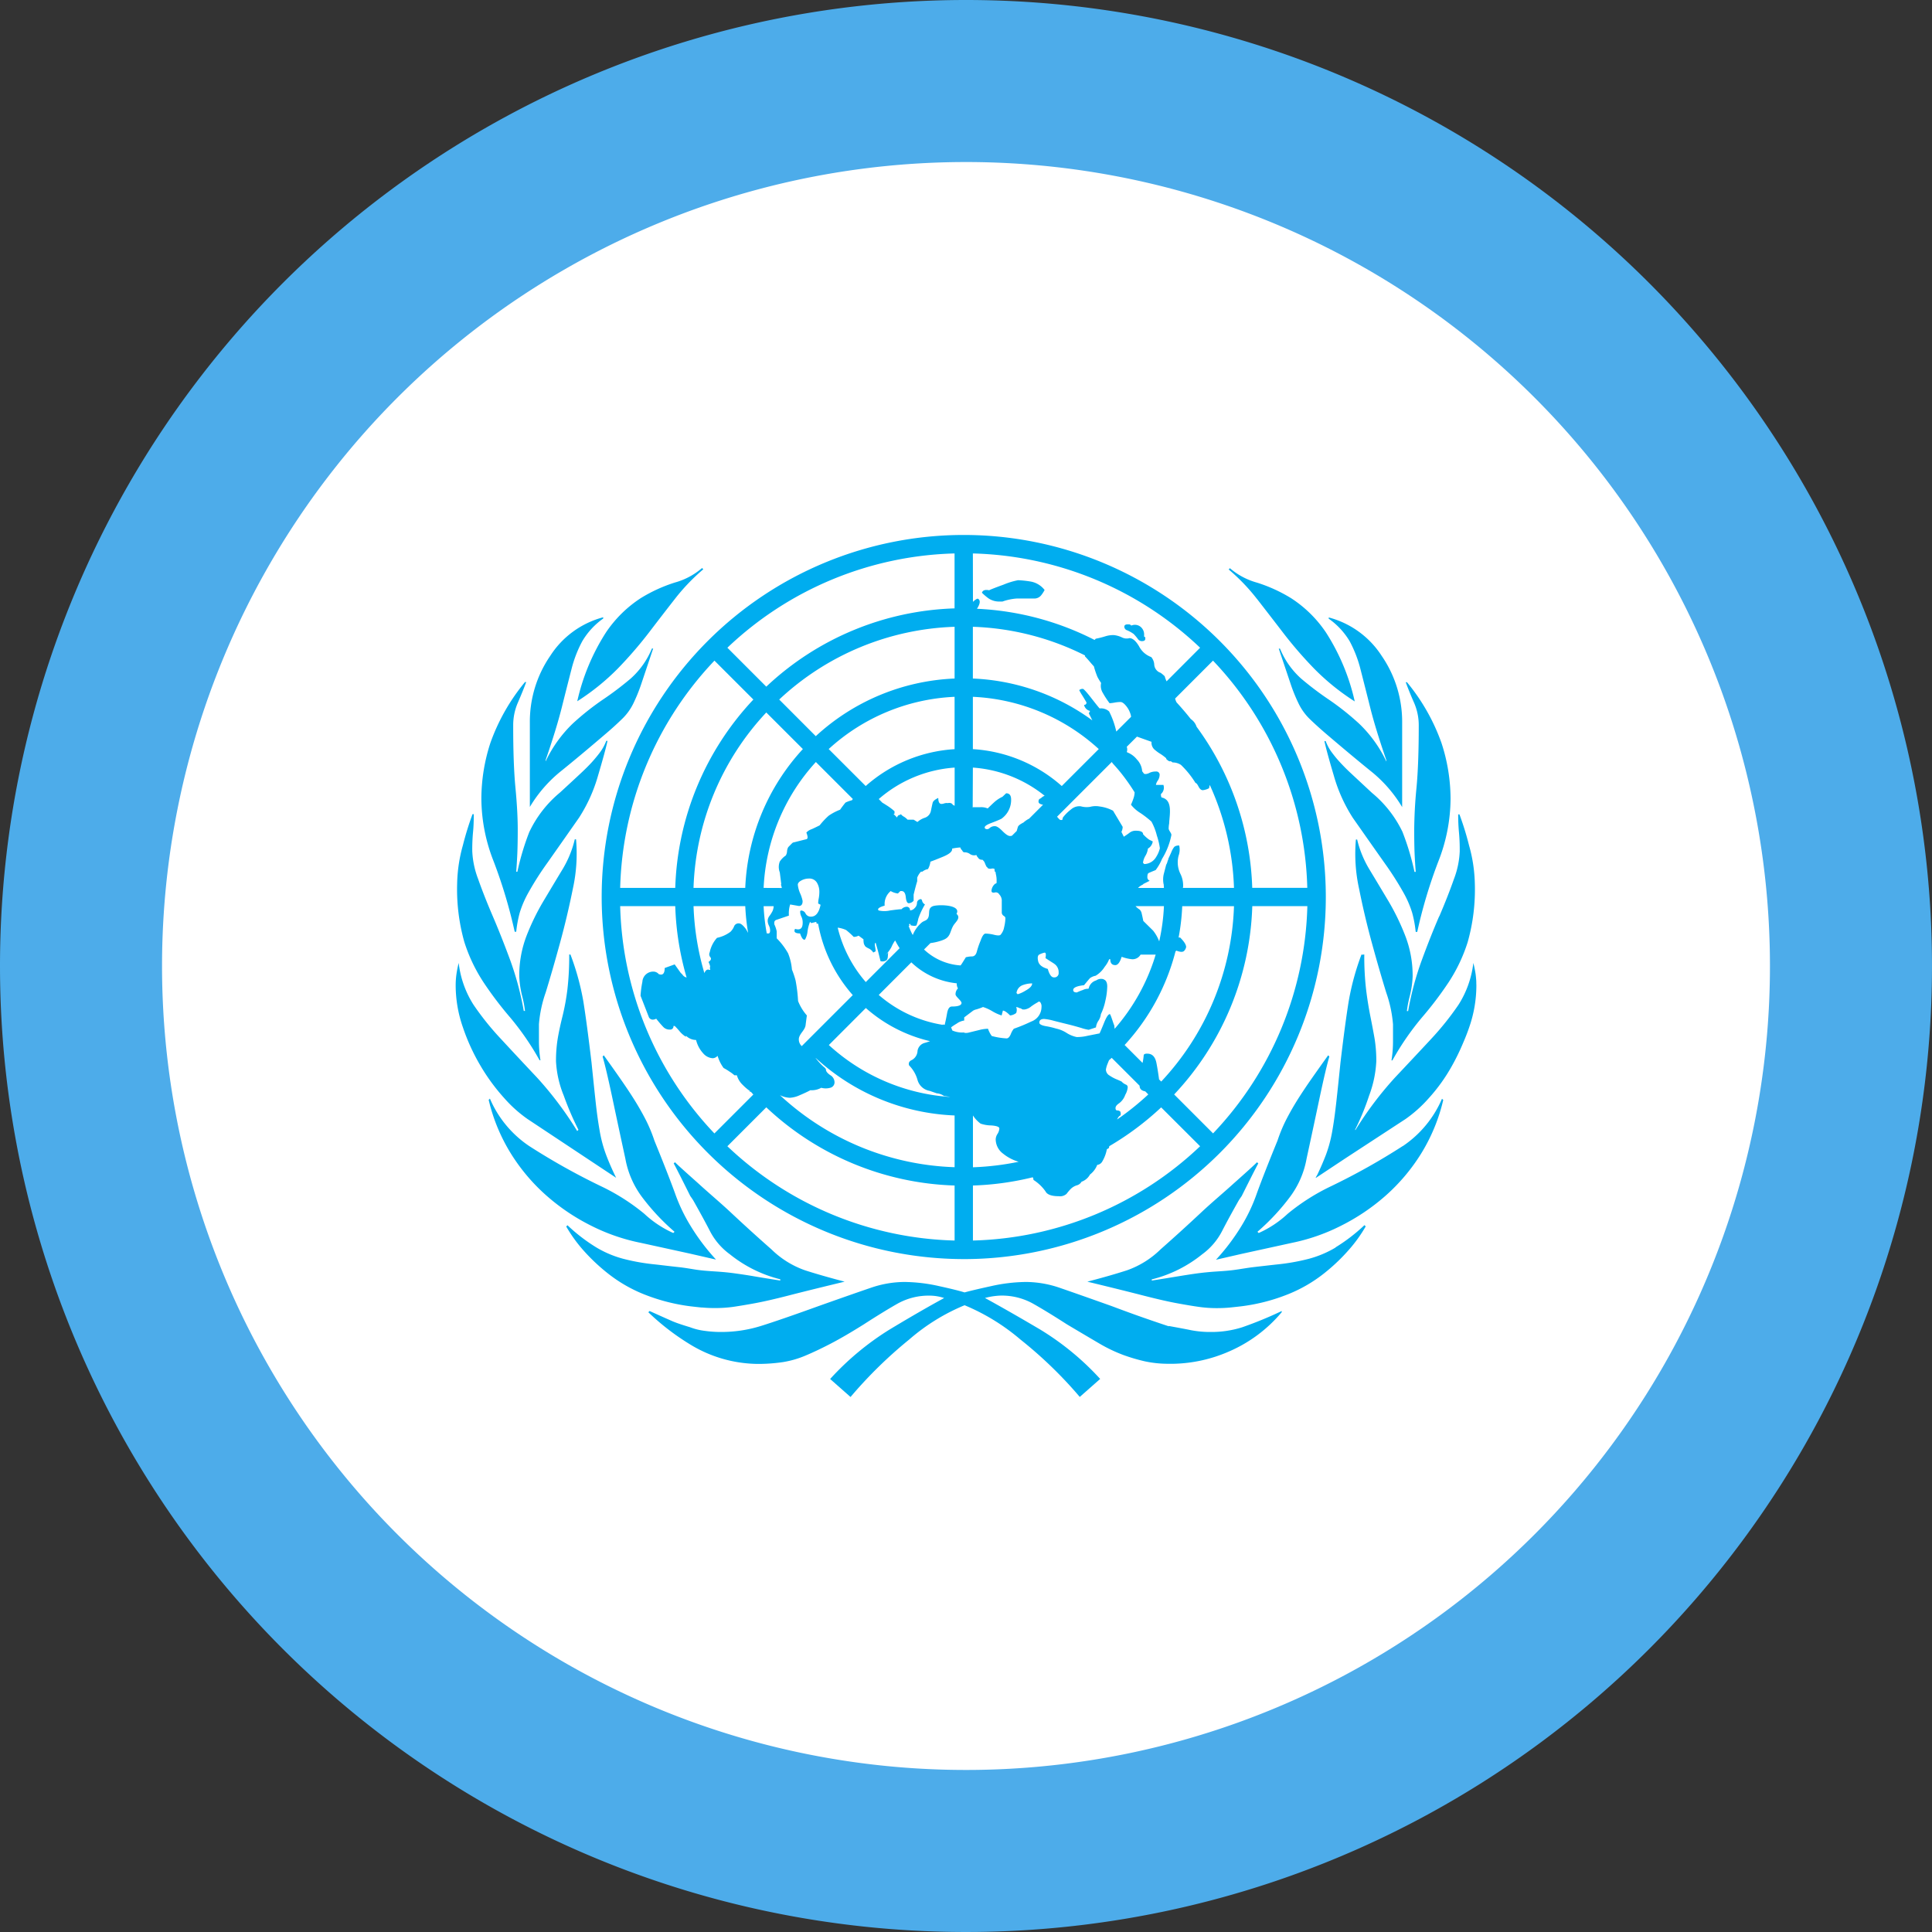
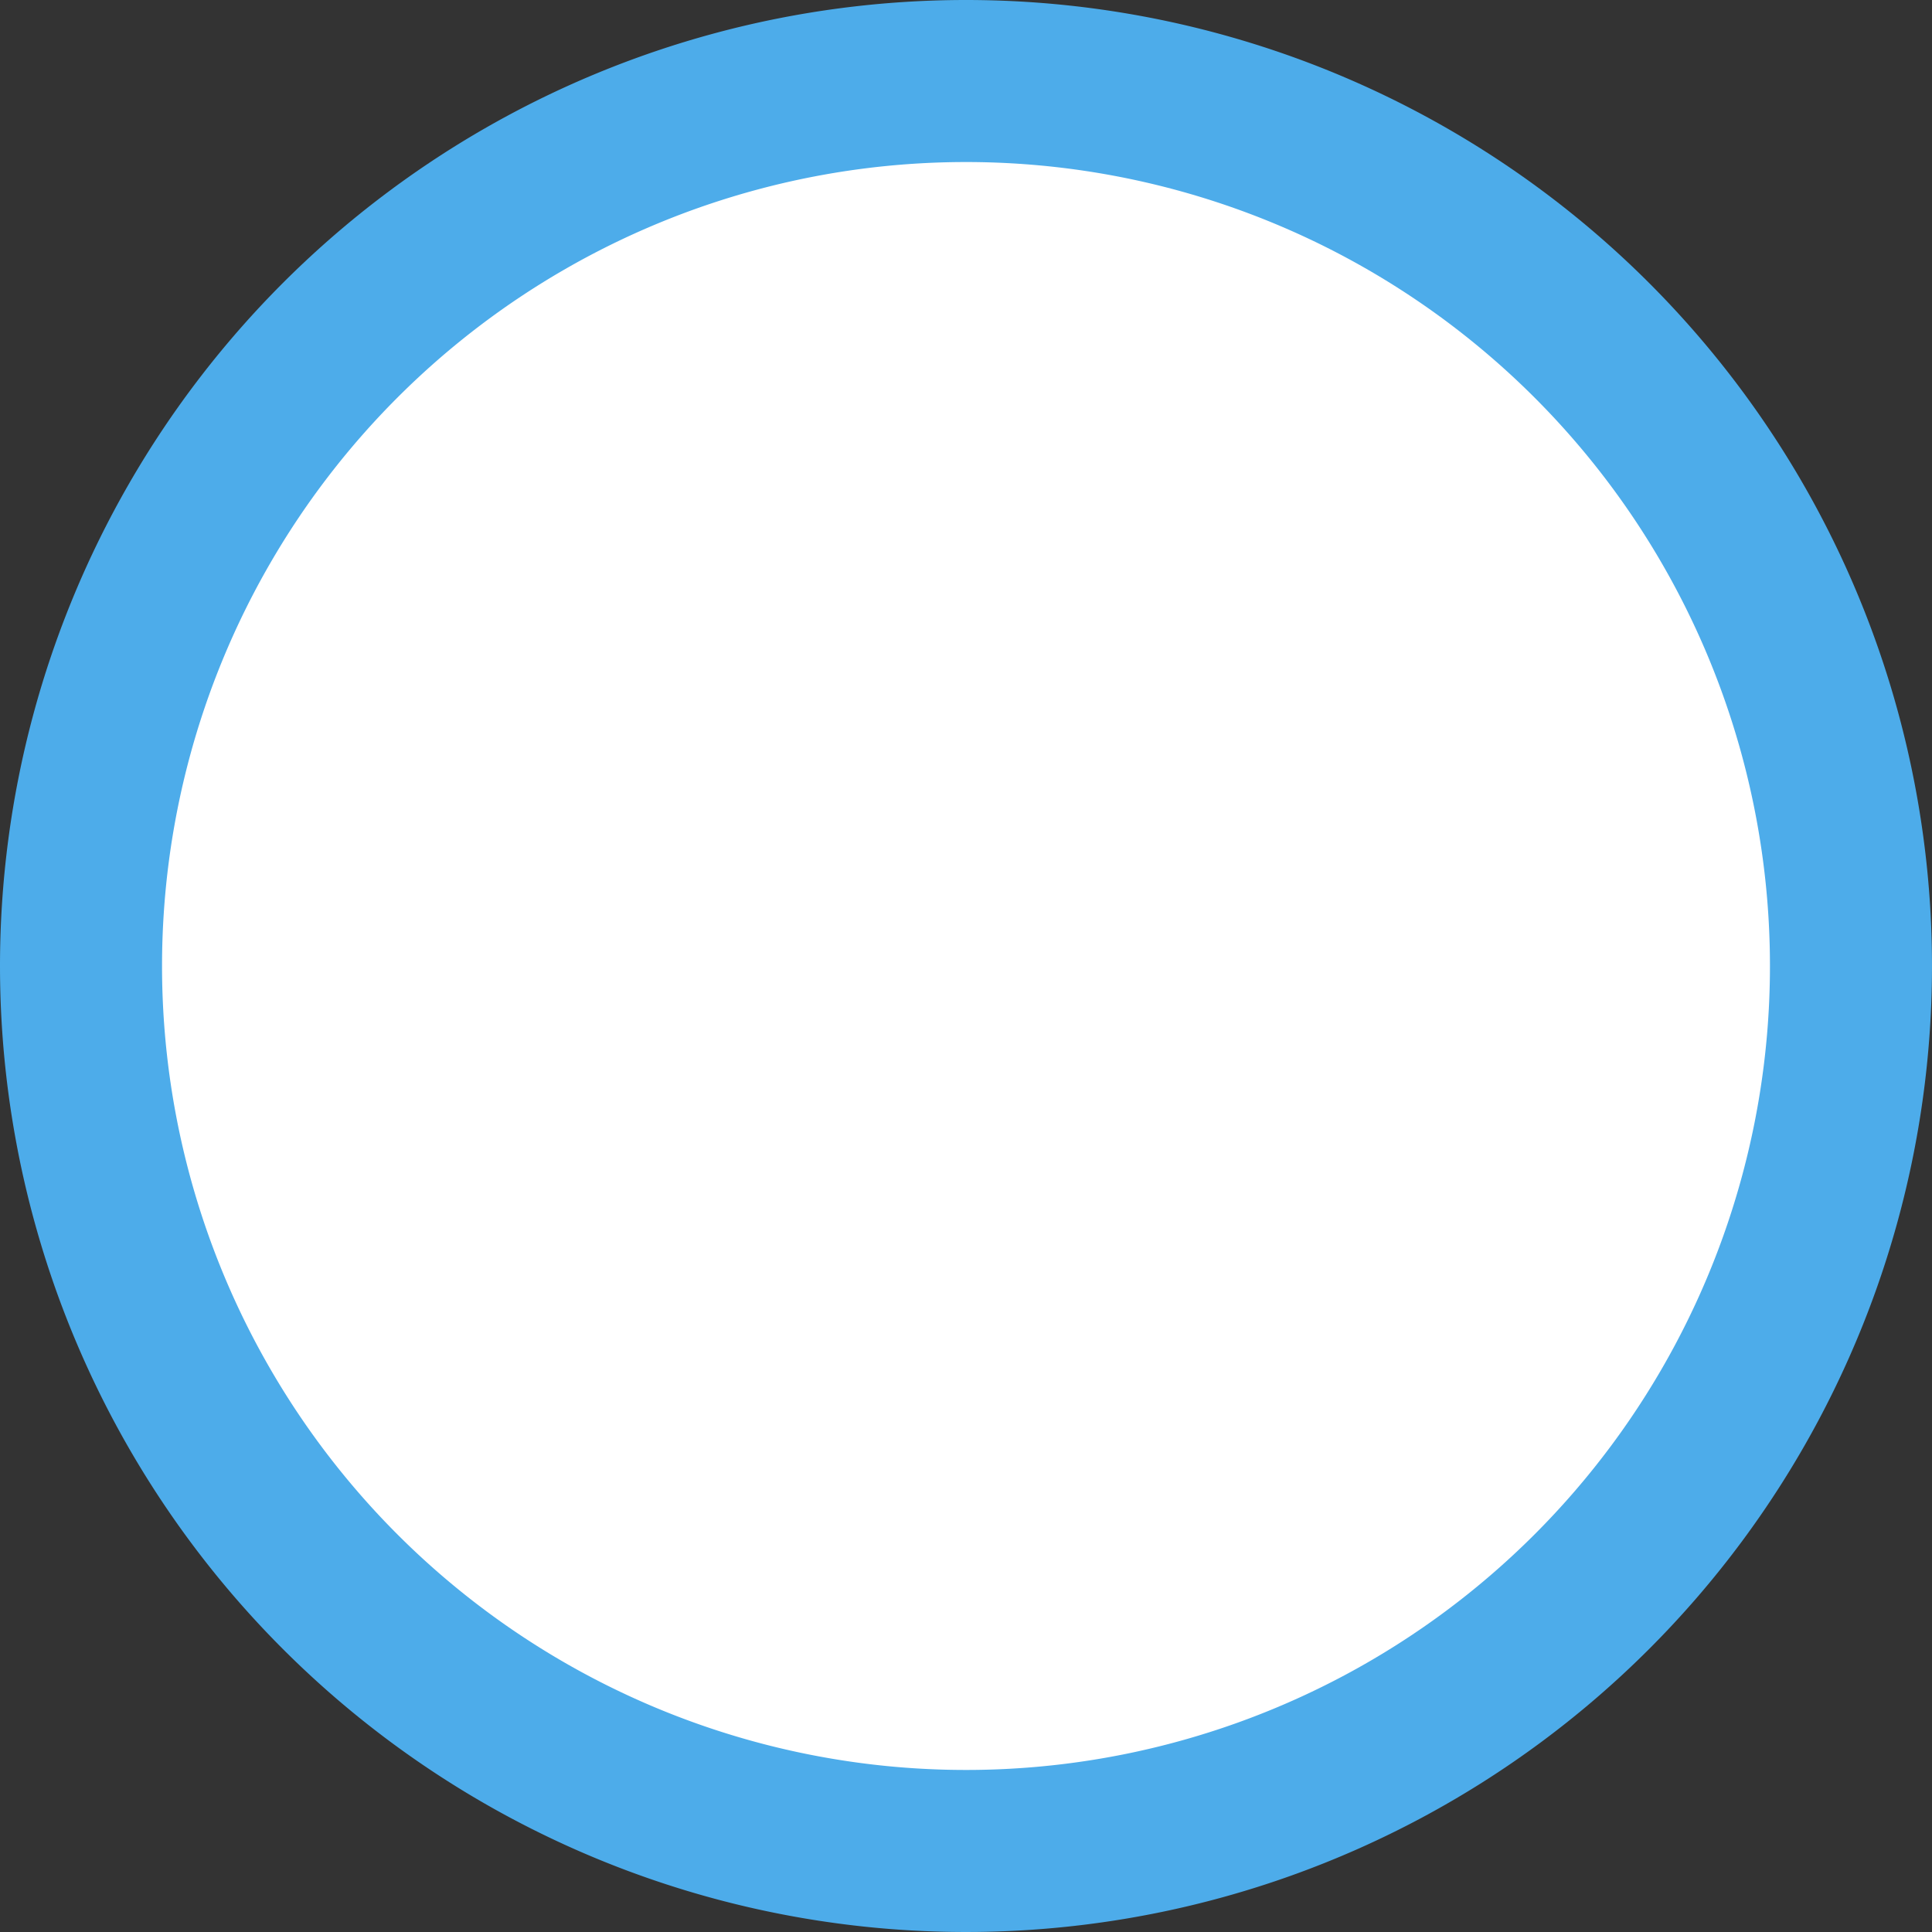
<svg xmlns="http://www.w3.org/2000/svg" width="155" height="155">
  <rect width="100%" height="100%" fill="#333333" stroke="none" />
  <defs>
    <clipPath id="a">
-       <path data-name="Path 9555" d="M0 25.53h81.9v-69.159H0z" transform="translate(0 43.629)" fill="none" />
-     </clipPath>
+       </clipPath>
  </defs>
  <g data-name="17-un">
    <path data-name="Path 9553" d="M77.5 0A77.5 77.5 0 110 77.5 77.5 77.5 0 0177.5 0z" fill="#4dacea" />
    <path data-name="Path 9554" d="M77.5 13A64.5 64.5 0 1113 77.5 64.5 64.5 0 0177.5 13z" fill="#fff" />
    <g data-name="Group 7002">
      <g data-name="Group 7003" transform="translate(36.552 42.918)" clip-path="url(#a)">
        <g data-name="Group 7002">
          <path data-name="Path 9554" d="M8.477 18.931q1.553-1.253 3.686-3.081a25.32 25.32 0 001.262-1.156 4.42 4.42 0 00.823-1.151 13.451 13.451 0 00.68-1.685l.921-2.745h-.1a6.558 6.558 0 01-1.7 2.406 25.3 25.3 0 01-2.224 1.684 21.429 21.429 0 00-2.422 1.924 10.367 10.367 0 00-2.181 3.036v-.1q.865-2.5 1.3-4.237t.77-3.034a9.728 9.728 0 01.867-2.259 5.929 5.929 0 011.684-1.829v-.1a7.244 7.244 0 00-4.242 3.084 9.331 9.331 0 00-1.644 5.393v6.74a10.729 10.729 0 012.52-2.89m4.556-8.233a33.208 33.208 0 002.457-2.841q1.1-1.441 2.118-2.744a15.853 15.853 0 012.264-2.359l-.1-.1a5.584 5.584 0 01-2.164 1.158 12.2 12.2 0 00-2.746 1.253 9.793 9.793 0 00-2.791 2.745 17.1 17.1 0 00-2.311 5.533 18.567 18.567 0 003.273-2.645M2.233 35.88a28.916 28.916 0 002.153 2.841 21.974 21.974 0 012.351 3.422h.071a9.721 9.721 0 01-.122-1.541v-1.354a10.088 10.088 0 01.545-2.551q.547-1.781 1.141-3.949t1.038-4.381a13.05 13.05 0 00.252-3.949h-.1a8.407 8.407 0 01-1.014 2.458c-.485.8-.984 1.637-1.5 2.5a18.77 18.77 0 00-1.36 2.793 8.828 8.828 0 00-.58 3.226 7.58 7.58 0 00.23 1.587 9.194 9.194 0 01.231 1.206h-.1a24.1 24.1 0 00-1.078-4.045q-.709-1.926-1.411-3.562t-1.175-2.985a7.093 7.093 0 01-.468-2.218 14.756 14.756 0 01.061-1.535c.04-.384.06-.867.06-1.444h-.1a24.4 24.4 0 00-.774 2.5 12.149 12.149 0 00-.46 3.082 15.569 15.569 0 00.575 4.67 13.038 13.038 0 001.533 3.227m17.529 26.1a10.8 10.8 0 001.06.046 10.548 10.548 0 001.441-.094c.449-.067 1.027-.16 1.733-.29s1.62-.338 2.742-.628 2.611-.656 4.473-1.106q-1.831-.478-3.175-.91a7.277 7.277 0 01-2.693-1.677q-1.633-1.436-3.272-2.972c-.848-.794-1.744-1.539-2.6-2.324-.243-.22-1.507-1.335-1.872-1.7l-.1.1c.146.233 1.332 2.617 1.332 2.617s.187.255.263.393c.322.572.639 1.144.948 1.721q.183.34.36.685a5.311 5.311 0 001.6 1.869 10.445 10.445 0 004.047 2.009v.1q-1.227-.19-2.072-.334c-.566-.1-1.083-.173-1.552-.239s-.94-.111-1.412-.144c-.575-.038-1.164-.07-1.734-.157-.453-.07-.9-.152-1.355-.2s-.889-.1-1.335-.152a39.674 39.674 0 00-.693-.079 16.574 16.574 0 01-2.419-.433 8.4 8.4 0 01-2.18-.915 13.9 13.9 0 01-2.321-1.783l-.1.1a11.645 11.645 0 001.306 1.831 15.225 15.225 0 002.033 1.931 11.614 11.614 0 002.856 1.661 15.236 15.236 0 003.774.98s.609.071.915.1M4.741 31.833h.122a9.385 9.385 0 01.285-1.539 8.2 8.2 0 01.713-1.636 24.393 24.393 0 011.475-2.315q.953-1.351 2.568-3.66a12.514 12.514 0 001.522-3.37q.571-1.926.762-2.793h-.1a3.912 3.912 0 01-.43.82c-.16.224-.365.48-.617.769s-.588.628-1 1.013-.967.9-1.664 1.541a9.254 9.254 0 00-2.469 3.18 20.755 20.755 0 00-.951 3.175h-.094q.059-.768.09-1.492c.019-.48.032-1.106.032-1.877q0-1.443-.184-3.37t-.18-5.006A4.51 4.51 0 015 13.443c.248-.578.475-1.123.664-1.638h-.1a16.129 16.129 0 00-2.768 4.864 14.513 14.513 0 00-.729 4.474 13.863 13.863 0 00.989 5.055 39.9 39.9 0 011.685 5.635m10.033 24.942l4.025.881 2.094.48a17 17 0 01-2.045-2.71 13.636 13.636 0 01-1.259-2.649q-.58-1.586-1.641-4.188a11.84 11.84 0 00-.629-1.541q-.338-.675-.774-1.4c-.29-.482-.645-1.026-1.062-1.636s-.95-1.363-1.595-2.265l-.094.1q.283.961.813 3.467t1.011 4.717a7.286 7.286 0 001.3 3.034 17.7 17.7 0 002.646 2.839l-.1.1a8.479 8.479 0 01-2.322-1.541 16.756 16.756 0 00-3.484-2.216 53.5 53.5 0 01-5.76-3.225 8.7 8.7 0 01-3.145-3.8l-.1.1a14.44 14.44 0 001.795 4.327 15.208 15.208 0 002.86 3.37 16.664 16.664 0 003.587 2.408 15.565 15.565 0 003.877 1.349m-9.005-9.92l7.112 4.717q-.471-.963-.8-1.829a10.546 10.546 0 01-.518-1.924q-.188-1.06-.328-2.359t-.328-3.131q-.377-3.174-.657-4.911a20.319 20.319 0 00-1.034-3.757h-.1a23.23 23.23 0 01-.144 2.795 18.383 18.383 0 01-.385 2.119c-.16.642-.29 1.233-.384 1.779a10.875 10.875 0 00-.146 1.88 8.383 8.383 0 00.621 2.744 23.722 23.722 0 001.18 2.744l-.1.1a28.267 28.267 0 00-3.219-4.285q-1.589-1.687-2.882-3.086a22.426 22.426 0 01-2.207-2.743 7.928 7.928 0 01-1.2-3.372 8.5 8.5 0 00-.182.916 6.463 6.463 0 00-.06.913 10.231 10.231 0 00.575 3.322 16.226 16.226 0 001.437 3.132 15.789 15.789 0 001.874 2.551 10.506 10.506 0 001.875 1.685m58.522-41.73q1.011 1.3 2.118 2.742a32.893 32.893 0 002.457 2.841 18.494 18.494 0 003.272 2.647 17.11 17.11 0 00-2.31-5.534 9.763 9.763 0 00-2.793-2.747 12.214 12.214 0 00-2.744-1.251 5.614 5.614 0 01-2.168-1.156l-.1.1a15.711 15.711 0 012.265 2.359M70.6 57.168a8.439 8.439 0 01-2.178.913 16.846 16.846 0 01-2.421.434c-.231.024-.461.051-.691.076-.445.052-.892.1-1.338.154s-.9.136-1.352.2c-.572.087-1.16.119-1.736.157q-.7.05-1.412.144c-.469.065-.984.146-1.552.239s-1.252.208-2.069.333v-.092a10.447 10.447 0 004.045-2.015 5.311 5.311 0 001.6-1.869c.117-.228.238-.458.358-.685.309-.577.628-1.149.948-1.72.078-.138.263-.395.263-.395s1.186-2.382 1.332-2.616l-.1-.1c-.363.366-1.628 1.484-1.87 1.7-.861.783-1.756 1.527-2.606 2.324q-1.634 1.531-3.27 2.972a7.31 7.31 0 01-2.695 1.676q-1.343.433-3.173.91 2.791.675 4.473 1.108t2.741.626q1.06.195 1.733.288a10.072 10.072 0 001.442.1q.578 0 1.06-.048c.3-.029.913-.1.913-.1a15.093 15.093 0 003.776-.98 11.553 11.553 0 002.855-1.661 15.035 15.035 0 002.032-1.939 11.481 11.481 0 001.308-1.829l-.1-.1a14.081 14.081 0 01-2.322 1.783m5.4-8.133a53.377 53.377 0 01-5.757 3.226 16.808 16.808 0 00-3.486 2.216 8.4 8.4 0 01-2.321 1.539l-.1-.1a17.623 17.623 0 002.644-2.841 7.268 7.268 0 001.3-3.034q.48-2.211 1.01-4.716t.815-3.468l-.094-.1q-.968 1.351-1.6 2.264c-.415.61-.772 1.156-1.062 1.636s-.547.948-.774 1.4a12.17 12.17 0 00-.628 1.541q-1.063 2.6-1.642 4.188a13.544 13.544 0 01-1.251 2.664 17.135 17.135 0 01-2.046 2.711l2.094-.48 4.025-.881a15.5 15.5 0 003.877-1.349 16.715 16.715 0 003.587-2.406 15.274 15.274 0 002.858-3.37 14.417 14.417 0 001.793-4.332l-.1-.1a8.7 8.7 0 01-3.143 3.8m2.918-18.439q-.706 1.636-1.411 3.562a23.987 23.987 0 00-1.081 4.045h-.1a9.5 9.5 0 01.231-1.2 7.509 7.509 0 00.231-1.588 8.829 8.829 0 00-.582-3.226 18.764 18.764 0 00-1.351-2.795c-.517-.865-1.016-1.7-1.5-2.5a8.424 8.424 0 01-1.019-2.455h-.1a13.012 13.012 0 00.255 3.949q.442 2.214 1.035 4.38t1.143 3.949a10.092 10.092 0 01.544 2.551v1.351a9.667 9.667 0 01-.122 1.538h.073a22.029 22.029 0 012.349-3.416 28.749 28.749 0 002.157-2.841 13.011 13.011 0 001.533-3.227 15.51 15.51 0 00.575-4.67 12.137 12.137 0 00-.461-3.08 23.55 23.55 0 00-.774-2.5h-.1a14.413 14.413 0 00.062 1.444 15.228 15.228 0 01.06 1.541 7.048 7.048 0 01-.469 2.216q-.471 1.348-1.173 2.985m-2.928-6.738a9.216 9.216 0 00-2.476-3.18l-1.664-1.551a15.129 15.129 0 01-1-1.013 9.319 9.319 0 01-.617-.769 3.8 3.8 0 01-.43-.82h-.1q.19.868.761 2.793a12.574 12.574 0 001.522 3.372q1.619 2.309 2.57 3.657a25.136 25.136 0 011.476 2.313 8.129 8.129 0 01.712 1.636 9.366 9.366 0 01.285 1.541h.122a39.427 39.427 0 011.685-5.632 13.876 13.876 0 00.989-5.055 14.471 14.471 0 00-.731-4.478 16.07 16.07 0 00-2.764-4.864h-.1q.283.773.664 1.637a4.5 4.5 0 01.379 1.829q0 3.084-.182 5.008a36.896 36.896 0 00-.182 3.37q0 1.158.03 1.877c.021.482.052.981.092 1.493h-.1a20.528 20.528 0 00-.95-3.175M71.738 8.543a9.872 9.872 0 01.867 2.262c.222.867.48 1.878.769 3.034s.723 2.568 1.3 4.237v.1a10.3 10.3 0 00-2.182-3.033 21.449 21.449 0 00-2.422-1.926 25.577 25.577 0 01-2.229-1.688 6.564 6.564 0 01-1.7-2.408h-.1l.923 2.745a12.984 12.984 0 00.68 1.685 4.388 4.388 0 00.821 1.156c.325.32.747.707 1.262 1.154q2.141 1.829 3.691 3.082a10.708 10.708 0 012.522 2.89v-6.741a9.335 9.335 0 00-1.644-5.393 7.248 7.248 0 00-4.248-3.081v.1a5.9 5.9 0 011.69 1.825m-11.149 55.4a8.007 8.007 0 01-1.591-.143c-.482-.1-1.075-.208-1.782-.338v.025q-.856-.281-1.939-.659-1.11-.385-2.658-.967-2.708-.963-4.112-1.447a8.465 8.465 0 00-2.752-.483 13.269 13.269 0 00-2.807.338c-.961.209-1.658.376-2.116.5-.4-.124-1.072-.292-2.023-.5a13.154 13.154 0 00-2.791-.338 8.415 8.415 0 00-2.741.48q-1.4.478-4.091 1.431-3.172 1.146-4.711 1.625a10.641 10.641 0 01-3.175.476 9.4 9.4 0 01-1.349-.094 5.043 5.043 0 01-1.152-.29s-.905-.263-1.4-.477c-.518-.227-1.129-.5-1.837-.821l-.1.1a19.368 19.368 0 003.383 2.6 10.578 10.578 0 005.34 1.544 13.351 13.351 0 002.07-.144 7.727 7.727 0 001.826-.528q.913-.383 2.021-.959t2.646-1.541q1.636-1.056 2.741-1.68a5.108 5.108 0 012.549-.625 3.694 3.694 0 011.156.192q-1.928 1.051-4.383 2.531a22.438 22.438 0 00-4.763 3.964l1.637 1.444a35.481 35.481 0 014.713-4.616 16.149 16.149 0 014.437-2.745 16.853 16.853 0 014.473 2.745 34.157 34.157 0 014.768 4.611l1.636-1.444a21.919 21.919 0 00-4.814-3.963q-2.506-1.479-4.429-2.531a5.522 5.522 0 011.259-.192 5.151 5.151 0 012.56.625q1.113.625 2.753 1.68 1.45.863 2.514 1.487a12.377 12.377 0 001.981.961 14.3 14.3 0 001.79.528 8.98 8.98 0 001.89.19h.387a11.682 11.682 0 004.386-.961 11.437 11.437 0 004.289-3.178v-.094a30.777 30.777 0 01-3.183 1.308 8.125 8.125 0 01-2.506.373m21.3-27.945c0-.1 0-.2-.01-.3a7.12 7.12 0 00-.044-.447 8.616 8.616 0 00-.184-.915 7.927 7.927 0 01-1.2 3.37 23.19 23.19 0 01-2.2 2.744l-.154.166q-1.241 1.334-2.739 2.923a28.074 28.074 0 00-3.169 4.207l-.027-.027a19.929 19.929 0 001.129-2.744 8.979 8.979 0 00.574-2.744 10.857 10.857 0 00-.146-1.878q-.145-.818-.338-1.78a28.9 28.9 0 01-.336-2.118 23 23 0 01-.143-2.795h-.1c-.011.022-.017.043-.027.065v-.057h-.1a20.457 20.457 0 00-1.027 3.764c-.187 1.154-.407 2.793-.658 4.908-.125 1.221-.233 2.265-.33 3.132s-.2 1.652-.328 2.359a10.513 10.513 0 01-.517 1.924 22.167 22.167 0 01-.672 1.555l-.151.266.038-.024c0 .011-.01.021-.016.033L71.404 50l4.809-3.142a10.581 10.581 0 001.877-1.687 13.909 13.909 0 001.829-2.549 17.742 17.742 0 00.915-1.877c.174-.4.339-.816.485-1.246a10.228 10.228 0 00.575-3.321v-.011c0-.057 0-.113-.006-.168M53.883 7.652a2.937 2.937 0 01.515.291 3.883 3.883 0 01.325.385.4.4 0 00.328.192c.187 0 .282-.063.282-.193s-.017-.174-.048-.143-.048-.016-.048-.144a.791.791 0 00-.187-.575.714.714 0 00-.84-.193.268.268 0 00-.185-.1h-.094c-.187 0-.282.067-.282.192a.313.313 0 00.233.288M43.677 5.343h.193a4.329 4.329 0 011.159-.244h1.355a.7.7 0 00.582-.244 2.573 2.573 0 00.288-.439 1.806 1.806 0 00-1.159-.685 7.888 7.888 0 00-.969-.1 5.825 5.825 0 00-1.16.353q-.968.352-1.16.453c-.325-.068-.517 0-.58.2a4.592 4.592 0 00.531.453 1.517 1.517 0 00.919.25m-2.91 52.757a29.048 29.048 0 10-29.047-29.054 29.08 29.08 0 0029.048 29.053M13.203 29.78h4.419a22.959 22.959 0 00.91 5.722.506.506 0 01-.336-.236l-.138-.135-.483-.678-.8.29c0 .453-.163.615-.483.485a.555.555 0 00-.387-.195.869.869 0 00-.921.823 7.979 7.979 0 00-.146 1.113l.678 1.742c.13.195.323.224.58.1a8.706 8.706 0 00.582.678.681.681 0 00.5.193.262.262 0 00.3-.29h.1a5.456 5.456 0 01.4.436 2.123 2.123 0 00.5.434v-.092a1.155 1.155 0 00.815.347 2.431 2.431 0 00.571 1.073 1.1 1.1 0 00.767.392.562.562 0 00.387-.193 3.184 3.184 0 00.483.976 4.532 4.532 0 01.482.293 2.827 2.827 0 01.387.292h.192a.011.011 0 00.006.008 1.711 1.711 0 00.48.775 3.81 3.81 0 00.58.49c-.019 0-.04.017-.059.024a.422.422 0 00.052.019c.025 0 .048.006.071.011.067.071.128.146.195.216l-3.123 3.123a27.483 27.483 0 01-7.561-18.236m21.288-8.146a6.226 6.226 0 00-.254-.154l-.289-.291a10.362 10.362 0 016.089-2.525v3.07a.455.455 0 00-.136-.073.559.559 0 01-.07-.1c-.01-.006-.025 0-.033-.011a.363.363 0 00-.233-.049.811.811 0 00-.111.017c-.01-.008-.021-.008-.029-.016a1.163 1.163 0 00-.211.03.674.674 0 01-.23.048.228.228 0 01-.116-.029c-.094-.067-.143-.209-.143-.438a.056.056 0 00-.013.008v-.019c-.262.128-.407.257-.439.385s-.081.352-.146.675a.734.734 0 01-.488.529 1.638 1.638 0 00-.587.339l-.304-.187h-.488a1.334 1.334 0 00-.293-.241.71.71 0 01-.195-.146c-.06-.063-.092-.063-.092 0a.247.247 0 00-.257.217l-.288-.287.078-.027v-.192a4.517 4.517 0 00-.724-.531m-1.588-1.493l-2.969-2.966a16.012 16.012 0 0110.1-4.191v4.2a11.84 11.84 0 00-7.131 2.957m1.668 13.976c.155-.152.089-.433.143-.623l-.333.308a2.722 2.722 0 00.579-.724 2.988 2.988 0 01.292-.533h.024a5.9 5.9 0 00.349.607l-2.715 2.716a10.364 10.364 0 01-2.253-4.364 2.347 2.347 0 01.675.19 6.594 6.594 0 01.61.552.867.867 0 00.39-.1l.392.29c0 .258.032.418.1.482 0 .063.1.147.292.243a.841.841 0 01.393.338l.195-.1a3.278 3.278 0 00-.051-.388c-.032-.192-.014-.29.051-.29l.192.678.192.772-.011.013a.551.551 0 00.5-.073m5.773 3.092c.16.16.241.274.241.336 0 .195-.258.292-.772.292-.2 0-.323.184-.388.55s-.13.675-.193.921c-.054-.01-.1-.024-.16-.032 0 .013.011.021.016.033a10.332 10.332 0 01-5.144-2.4l2.614-2.616a6.175 6.175 0 003.646 1.682.715.715 0 00.094.409.659.659 0 00-.193.483c0 .065.081.179.241.339m-12.875.181a12.411 12.411 0 00-.2-1.645 6.914 6.914 0 00-.292-.87 4.477 4.477 0 00-.306-1.3 5.581 5.581 0 00-.916-1.208v-.561a2.449 2.449 0 00-.193-.566v-.1a.228.228 0 01.151-.247l1.021-.347a2.43 2.43 0 01.1-.894l.7.122c.2 0 .3-.132.3-.4a2.876 2.876 0 00-.192-.6 2.322 2.322 0 01-.193-.7c0-.135.1-.25.288-.349a1.248 1.248 0 01.577-.151.708.708 0 01.671.333 1.416 1.416 0 01.192.716 2.835 2.835 0 01-.046.525 2.111 2.111 0 00-.048.428l.192.1c-.13.637-.385.954-.769.954a.467.467 0 01-.433-.246.41.41 0 00-.334-.244.086.086 0 00-.1.1.865.865 0 00.1.393 1.089 1.089 0 01.1.488q0 .682-.61.488c-.13.244.006.366.4.366.133.39.266.553.4.488a1.619 1.619 0 00.2-.655 3.128 3.128 0 01.2-.761l.1.1.4-.1.03.144a1.014 1.014 0 01.119.006 11.846 11.846 0 002.78 5.727l-4.093 4.091a.725.725 0 01-.227-.644c.087-.393.485-.636.537-1.045 0-.03.1-.77.1-.77a3.972 3.972 0 01-.707-1.16m-2.341-6.051a.845.845 0 01.1.385c0 .195-.063.276-.195.243a.167.167 0 00-.073.008 15.837 15.837 0 01-.254-2.191h.805a1.065 1.065 0 01-.09.393 2.725 2.725 0 01-.243.387.647.647 0 00-.146.385.866.866 0 00.1.39m-.425-3.021a16.029 16.029 0 014.191-10.1l2.969 2.969c-.029.032-.052.065-.079.1a2.424 2.424 0 00-.515.187 8.3 8.3 0 00-.43.569 4.434 4.434 0 00-.918.483 6.108 6.108 0 00-.724.774q-.583.292-.726.339a.959.959 0 00-.339.241c.13.325.13.5 0 .531s-.453.113-.967.244a.285.285 0 00-.193.094l-.29.293a.783.783 0 00-.1.338.767.767 0 01-.1.338 1.713 1.713 0 00-.482.485 1.208 1.208 0 000 .87l.122.967c-.011 0-.03-.008-.041-.008a1.7 1.7 0 01.082.292zm8.2 9.636a11.86 11.86 0 005.152 2.66c-.141.049-.284.1-.425.138a.779.779 0 00-.579.632.871.871 0 01-.438.731c-.227.1-.306.244-.241.441a2.657 2.657 0 01.677 1.168 1.216 1.216 0 00.969.875l.579.2a1.11 1.11 0 01.574.211c.171.022.339.046.506.082a16.017 16.017 0 01-9.742-4.167zm-4.016-21.81l-2.934-2.939a21.613 21.613 0 0114.071-5.836v4.151a17.49 17.49 0 00-11.137 4.624m-1.035 1.034a17.48 17.48 0 00-4.623 11.137h-4.151a21.616 21.616 0 015.838-14.071zm-4.622 12.6a17.676 17.676 0 00.228 2.145 9.033 9.033 0 01-.162-.287c-.23-.312-.422-.472-.572-.472a.382.382 0 00-.392.243 1.269 1.269 0 01-.293.434 2.72 2.72 0 01-1.075.483 2.444 2.444 0 00-.585 1.16.347.347 0 00.048.39c.1.128.049.257-.146.385.13.258.162.42.1.482.063.13.048.179-.051.147a.223.223 0 00-.244.048.6.6 0 00-.136.22 21.589 21.589 0 01-.87-5.378zm16.795 26.83a27.464 27.464 0 01-18.23-7.564l3.121-3.123a23.071 23.071 0 0015.108 6.273zm0-5.883a21.615 21.615 0 01-14.014-5.781 1.933 1.933 0 00.8.211 2.16 2.16 0 00.774-.2c.322-.135.612-.269.872-.407a1.57 1.57 0 00.869-.195 1.337 1.337 0 00.724 0 .447.447 0 00.339-.482.671.671 0 00-.342-.533c-.23-.16-.344-.306-.344-.436 0-.065-.067-.144-.2-.243a5.2 5.2 0 01-.629-.694l.006-.006a17.481 17.481 0 0011.144 4.615zm.779-10.781v-.029a2.017 2.017 0 01-.961-.157c-.03-.082-.065-.165-.1-.254a4.8 4.8 0 01.452-.3 1.366 1.366 0 01.6-.246v-.254l.712-.536a.832.832 0 01.249-.1 4.025 4.025 0 00.548-.195 3.511 3.511 0 01.747.339 3.421 3.421 0 00.747.338l.1-.387c.128 0 .323.128.579.387a.936.936 0 00.487-.195.644.644 0 000-.482.784.784 0 01.288.1.188.188 0 01.143.049.2.2 0 00.146.049h.1a1.058 1.058 0 00.529-.243 4.382 4.382 0 01.533-.339.122.122 0 01.193 0 .552.552 0 01.1.387 1.24 1.24 0 01-.821 1.162 13.829 13.829 0 01-1.4.579 1.567 1.567 0 00-.244.436c-.1.227-.208.338-.336.338a5.578 5.578 0 01-1.19-.193 2.164 2.164 0 01-.3-.58 2.939 2.939 0 00-.7.1l-.794.193a.913.913 0 01-.412.032m4.191-3.191a.772.772 0 01.482-.629 2.22 2.22 0 01.775-.144c0 .195-.179.388-.533.58a2.557 2.557 0 01-.629.29zm2.994-2.368a.8.8 0 01.387.726.342.342 0 01-.387.385q-.29 0-.483-.677c-.452-.127-.709-.336-.774-.626s-.033-.468.1-.533a1.888 1.888 0 01.388-.143c.127-.035.162.109.1.433.193.128.42.273.677.434m9.321-16.23a.278.278 0 01.193.1 1.185 1.185 0 01.678.195 7.285 7.285 0 011.168 1.45c.065 0 .146.1.244.29s.211.29.341.29a1.413 1.413 0 00.5-.157c.021-.1.04-.178.059-.265a21.543 21.543 0 011.943 8.259h-4.1c0-.024.013-.048.017-.073a2.093 2.093 0 00-.227-1.076 2.1 2.1 0 01-.135-1.427 1.465 1.465 0 00.051-.82.578.578 0 00-.39.1 1.609 1.609 0 00-.244.436c-.1.224-.178.4-.241.529v.055a.68.68 0 00-.071.181.913.913 0 01-.1.241l-.2.77a1.912 1.912 0 00-.01.774c0 .006 0 .011.01.017.006.1.016.2.019.3h-2.079a1.248 1.248 0 01.442-.293h-.068l.566-.285a.3.3 0 01-.19-.284c0-.192.032-.3.1-.334s.249-.111.564-.238a3.872 3.872 0 00.514-.9 5.722 5.722 0 00.751-1.918c0-.151-.2-.344-.22-.5a2.444 2.444 0 01.041-.426c.025-.682.306-1.855-.563-2.07-.068 0-.1-.092-.1-.285a.672.672 0 00.2-.736h-.6a.828.828 0 01.146-.341.851.851 0 00.151-.438.261.261 0 00-.3-.293 1.11 1.11 0 00-.5.1.8.8 0 01-.3.1.5.5 0 01-.151-.021c-.048-.07-.1-.135-.149-.2a1.506 1.506 0 00-.426-.948 1.813 1.813 0 00-.775-.569l-.03-.036a.637.637 0 00-.006-.411l.818-.816 1.171.418a.734.734 0 00.306.677 2.936 2.936 0 00.407.292 3.725 3.725 0 01.464.349v.055c.128.13.227.192.293.192m-3.971 28.109a.337.337 0 00-.243-.1c-.1 0-.146-.062-.146-.193s.1-.257.293-.387a1.418 1.418 0 00.488-.675 1.458 1.458 0 00.195-.58.224.224 0 00-.147-.241.96.96 0 01-.342-.243 7.71 7.71 0 00-.437-.192 3.062 3.062 0 01-.533-.293.56.56 0 01-.288-.482 2.117 2.117 0 01.143-.482c.033-.087.07-.174.106-.26.071-.067.144-.127.216-.192l2.237 2.235c0 .258.159.406.453.453l.246.246a22.217 22.217 0 01-2.5 2.008.785.785 0 01.162-.257.422.422 0 01.112-.072.49.49 0 00-.019-.293m-1.345-10.628a.68.68 0 00-.588.094.865.865 0 00-.588.571.086.086 0 01-.1.1.9.9 0 00-.385.1 3.951 3.951 0 00-.482.195c-.195 0-.292-.063-.292-.195 0-.19.289-.322.87-.387.257-.314.415-.5.477-.567a1.116 1.116 0 01.452-.19 2.157 2.157 0 00.723-.712 2.3 2.3 0 00.363-.615h.089c0 .317.135.474.406.474.2 0 .369-.224.507-.667a3.383 3.383 0 00.81.193.738.738 0 00.709-.368h1.209c-.008.03-.017.062-.027.09l-.029.079a.01.01 0 00.006 0 16.058 16.058 0 01-3.242 5.783c-.011-.1-.021-.2-.033-.295-.024.029-.285-.883-.349-.883-.12 0-.276.227-.458.677s-.308.742-.368.869l-.97.193a3.6 3.6 0 01-.867.1 2.435 2.435 0 01-.821-.339 2.5 2.5 0 00-.823-.339 6.282 6.282 0 00-.821-.193c-.355-.063-.531-.159-.531-.288 0-.193.128-.292.387-.292a4.088 4.088 0 01.772.146c.388.1.774.195 1.16.29s.74.195 1.062.29a3.439 3.439 0 00.582.144l.58-.193a1.189 1.189 0 01.195-.529 1.174 1.174 0 00.2-.533 4.58 4.58 0 00.358-1.064 5.5 5.5 0 00.152-1.159c0-.317-.1-.506-.295-.569m2.564-5.874h2.28a16 16 0 01-.38 2.828 3.143 3.143 0 00-.49-.865l-.785-.774a19.775 19.775 0 00-.147-.677.752.752 0 00-.135-.23 1.54 1.54 0 01-.341-.282m.942 11.832c-.193 0-.288.049-.288.146a4.367 4.367 0 01-.092.6l-1.438-1.438a17.488 17.488 0 004.082-7.509.814.814 0 00.07-.062q.492.193.639 0a.593.593 0 00.144-.285c0-.192-.162-.447-.482-.766h-.122a17.306 17.306 0 00.29-2.516h4.153a21.6 21.6 0 01-5.838 14.071l-.178-.178v-.04c-.06-.444-.128-.881-.212-1.3-.1-.479-.338-.72-.724-.72M54.469 20.65c0 .008.006.019.006.022a1.586 1.586 0 01-.1.487 3.947 3.947 0 01-.192.482 2.9 2.9 0 00.772.677 8.094 8.094 0 01.87.677 4.635 4.635 0 01.434 1.118 5.555 5.555 0 01.243 1.024 2.244 2.244 0 01-.29.683 1.133 1.133 0 01-.965.583l-.1-.1a1.429 1.429 0 01.201-.571 1.461 1.461 0 00.195-.571.778.778 0 00.387-.574c-.132-.062-.227-.111-.292-.143a3.161 3.161 0 01-.482-.43c0-.19-.195-.285-.58-.285a.784.784 0 00-.485.146c-.127.1-.288.209-.482.336l-.192-.387a.93.93 0 00.1-.407l-.772-1.293a3.127 3.127 0 00-1.064-.338 1.733 1.733 0 00-.775.027 1.753 1.753 0 01-.751-.043 1 1 0 00-.772.244 3.429 3.429 0 00-.64.628c-.1.119.041.274-.249.216a1.447 1.447 0 01-.239-.255l4.389-4.388a1.2 1.2 0 00.1.141 13.342 13.342 0 01.8.946 16.149 16.149 0 01.932 1.347m-10.537 29a3.551 3.551 0 001.236.639 21.844 21.844 0 01-3.67.442v-4.157a2.527 2.527 0 00.615.656 2.774 2.774 0 00.851.144c.433.032.652.114.652.241a.881.881 0 01-.146.436.854.854 0 00-.146.436 1.441 1.441 0 00.606 1.16m-2.433 6.964v-4.417a23.107 23.107 0 004.8-.661.694.694 0 01.038.09.805.805 0 01.021.124 3.384 3.384 0 01.964.918c.128.257.482.387 1.064.387a.771.771 0 00.629-.193 3.633 3.633 0 01.328-.388 1.211 1.211 0 01.483-.29.612.612 0 00.387-.29 1.231 1.231 0 00.678-.579 1.774 1.774 0 00.579-.772.529.529 0 00.387-.241 3.006 3.006 0 00.387-1.013c.057-.032.111-.068.166-.1.006-.049.016-.1.027-.147a23.352 23.352 0 004.164-3.113l3.124 3.118a27.469 27.469 0 01-18.231 7.564m19.266-8.6l-3.117-3.119a23.071 23.071 0 006.268-15.108h4.418a27.475 27.475 0 01-7.564 18.231m7.564-19.7h-4.422a23.029 23.029 0 00-4.464-12.922 1.261 1.261 0 00-.22-.4 1.477 1.477 0 00-.25-.225c-.361-.46-.742-.9-1.135-1.33a1.214 1.214 0 01-.117-.311l3.039-3.04a27.472 27.472 0 017.564 18.231m-26.83-26.83A27.469 27.469 0 0159.73 9.048l-2.69 2.695a2.276 2.276 0 01-.151-.409c-.212-.2-.352-.3-.4-.3a.743.743 0 01-.438-.62 1.014 1.014 0 00-.241-.617 1.774 1.774 0 01-.973-.854q-.39-.663-.774-.664a.857.857 0 01-.632-.073 2 2 0 00-.632-.173 2.14 2.14 0 00-.678.1 6.8 6.8 0 01-.759.19c-.035.03-.065.065-.1.1a22.989 22.989 0 00-9.433-2.5q.383-.6.1-.793c-.054-.054-.2.029-.423.236zm0 5.884a21.56 21.56 0 019 2.3c0 .022-.011.043-.014.063.116.12.243.258.384.425.16.192.274.319.339.384a6.56 6.56 0 00.29.859 4.9 4.9 0 00.29.476 1.079 1.079 0 00.146.812 6.9 6.9 0 00.533.813 3.068 3.068 0 00.387-.048 2.948 2.948 0 01.482-.051c.132 0 .276.1.436.29a1.848 1.848 0 01.339.58 1.27 1.27 0 01.082.319l-1.189 1.184v-.006a6.68 6.68 0 00-.572-1.606.95.95 0 00-.762-.243c-.065-.065-.29-.344-.672-.834s-.61-.736-.674-.736a.4.4 0 00-.292.1 3.3 3.3 0 00.193.344q.1.15.387.637a.171.171 0 01-.192.2.623.623 0 00.482.488l-.1.193.282.566a17.447 17.447 0 00-9.585-3.358zm0 5.618a16.017 16.017 0 0110.1 4.191l-2.968 2.966a11.825 11.825 0 00-7.132-2.959zm0 5.678a10.327 10.327 0 015.76 2.262.636.636 0 00-.2.108.734.734 0 01-.193.136c-.065.03-.1.108-.1.23 0 .16.214.219.363.244l-1.14 1.14v-.013a2.068 2.068 0 00-.43.3c-.265.133-.412.249-.444.346-.025.07-.055.182-.1.333l-.382.38a.515.515 0 01-.163.022c-.132 0-.331-.128-.594-.393s-.458-.393-.59-.393a.6.6 0 00-.445.151.275.275 0 01-.346.048q-.2-.2.444-.442c.426-.162.709-.281.84-.346a1.848 1.848 0 00.789-1.552c0-.331-.132-.5-.4-.5l-.293.279a2.682 2.682 0 00-.693.466c-.2.185-.361.344-.493.472a1.341 1.341 0 00-.593-.1h-.579l-.032.029zm-.858 6.648c.051.1.108.149.176.149a.73.73 0 01.469.151.6.6 0 00.5.063.322.322 0 00.108.181.364.364 0 00.374.2 1.233 1.233 0 01.119.127.688.688 0 01.059.1 2.739 2.739 0 00.155.346c.016.008.029.008.043.014.014.029.021.051.038.079a.388.388 0 00.309.049.36.36 0 01.246.025 1.764 1.764 0 00.017.217h.059c.01.076.022.154.04.236a2 2 0 01.051.43v.192q0 .1-.1.1a.8.8 0 00-.312.574c0 .128.086.174.257.143a.309.309 0 01.363.144.736.736 0 01.206.572v.861a.316.316 0 00.147.287c.1.063.144.127.144.19a3.3 3.3 0 01-.1.72 1.243 1.243 0 01-.292.62c-.067.063-.235.063-.5 0a3.07 3.07 0 00-.7-.1q-.2 0-.4.574a6.368 6.368 0 00-.3.872c-.067.257-.2.387-.4.387a1.773 1.773 0 00-.4.048.6.6 0 01-.075.01l-.327.522-.1.141a4.7 4.7 0 01-2.934-1.278l.514-.514a4.524 4.524 0 00.93-.219c.059-.022.113-.044.166-.067.518-.227.471-.644.731-1.1.17-.3.651-.626.263-.959.436-.764-1.58-.772-1.934-.6-.417.2-.151.644-.373.976-.116.174-.3.181-.458.3a2.537 2.537 0 00-.737 1.007l-.01.01a4.755 4.755 0 01-.328-.734.221.221 0 01.076.017c-.036-.078-.051-.136-.024-.163h.1v.1c.255.067.418.067.483 0a4.108 4.108 0 00.144-.533 6 6 0 01.533-1.137.434.434 0 01-.23-.292c-.03-.13-.1-.163-.227-.1a.313.313 0 00-.184.292.573.573 0 01-.181.388.538.538 0 01-.38.193.257.257 0 00-.292-.29.562.562 0 00-.387.193q-.195 0-.919.1a2.056 2.056 0 01-.918 0c-.13-.127.033-.258.485-.388a1.344 1.344 0 01.482-1.168 1.508 1.508 0 00.58.195l.193-.195h.1c.192 0 .306.163.339.488s.111.488.243.488a.546.546 0 00.385-.2v-.488c.127-.52.222-.878.288-1.075v-.292a1.516 1.516 0 01.3-.476h.114a.974.974 0 01.449-.208 1.564 1.564 0 00.195-.594c.193-.067.533-.2 1.016-.4s.728-.4.728-.6v-.051a4.954 4.954 0 01.656-.092.444.444 0 00.147.231M40.03 1.473v4.418a23.072 23.072 0 00-15.105 6.28l-3.121-3.123a27.465 27.465 0 0118.229-7.564m-19.266 8.599l3.123 3.121a23.078 23.078 0 00-6.268 15.11h-4.419a27.48 27.48 0 017.564-18.231" fill="#00adef" />
        </g>
      </g>
    </g>
  </g>
</svg>